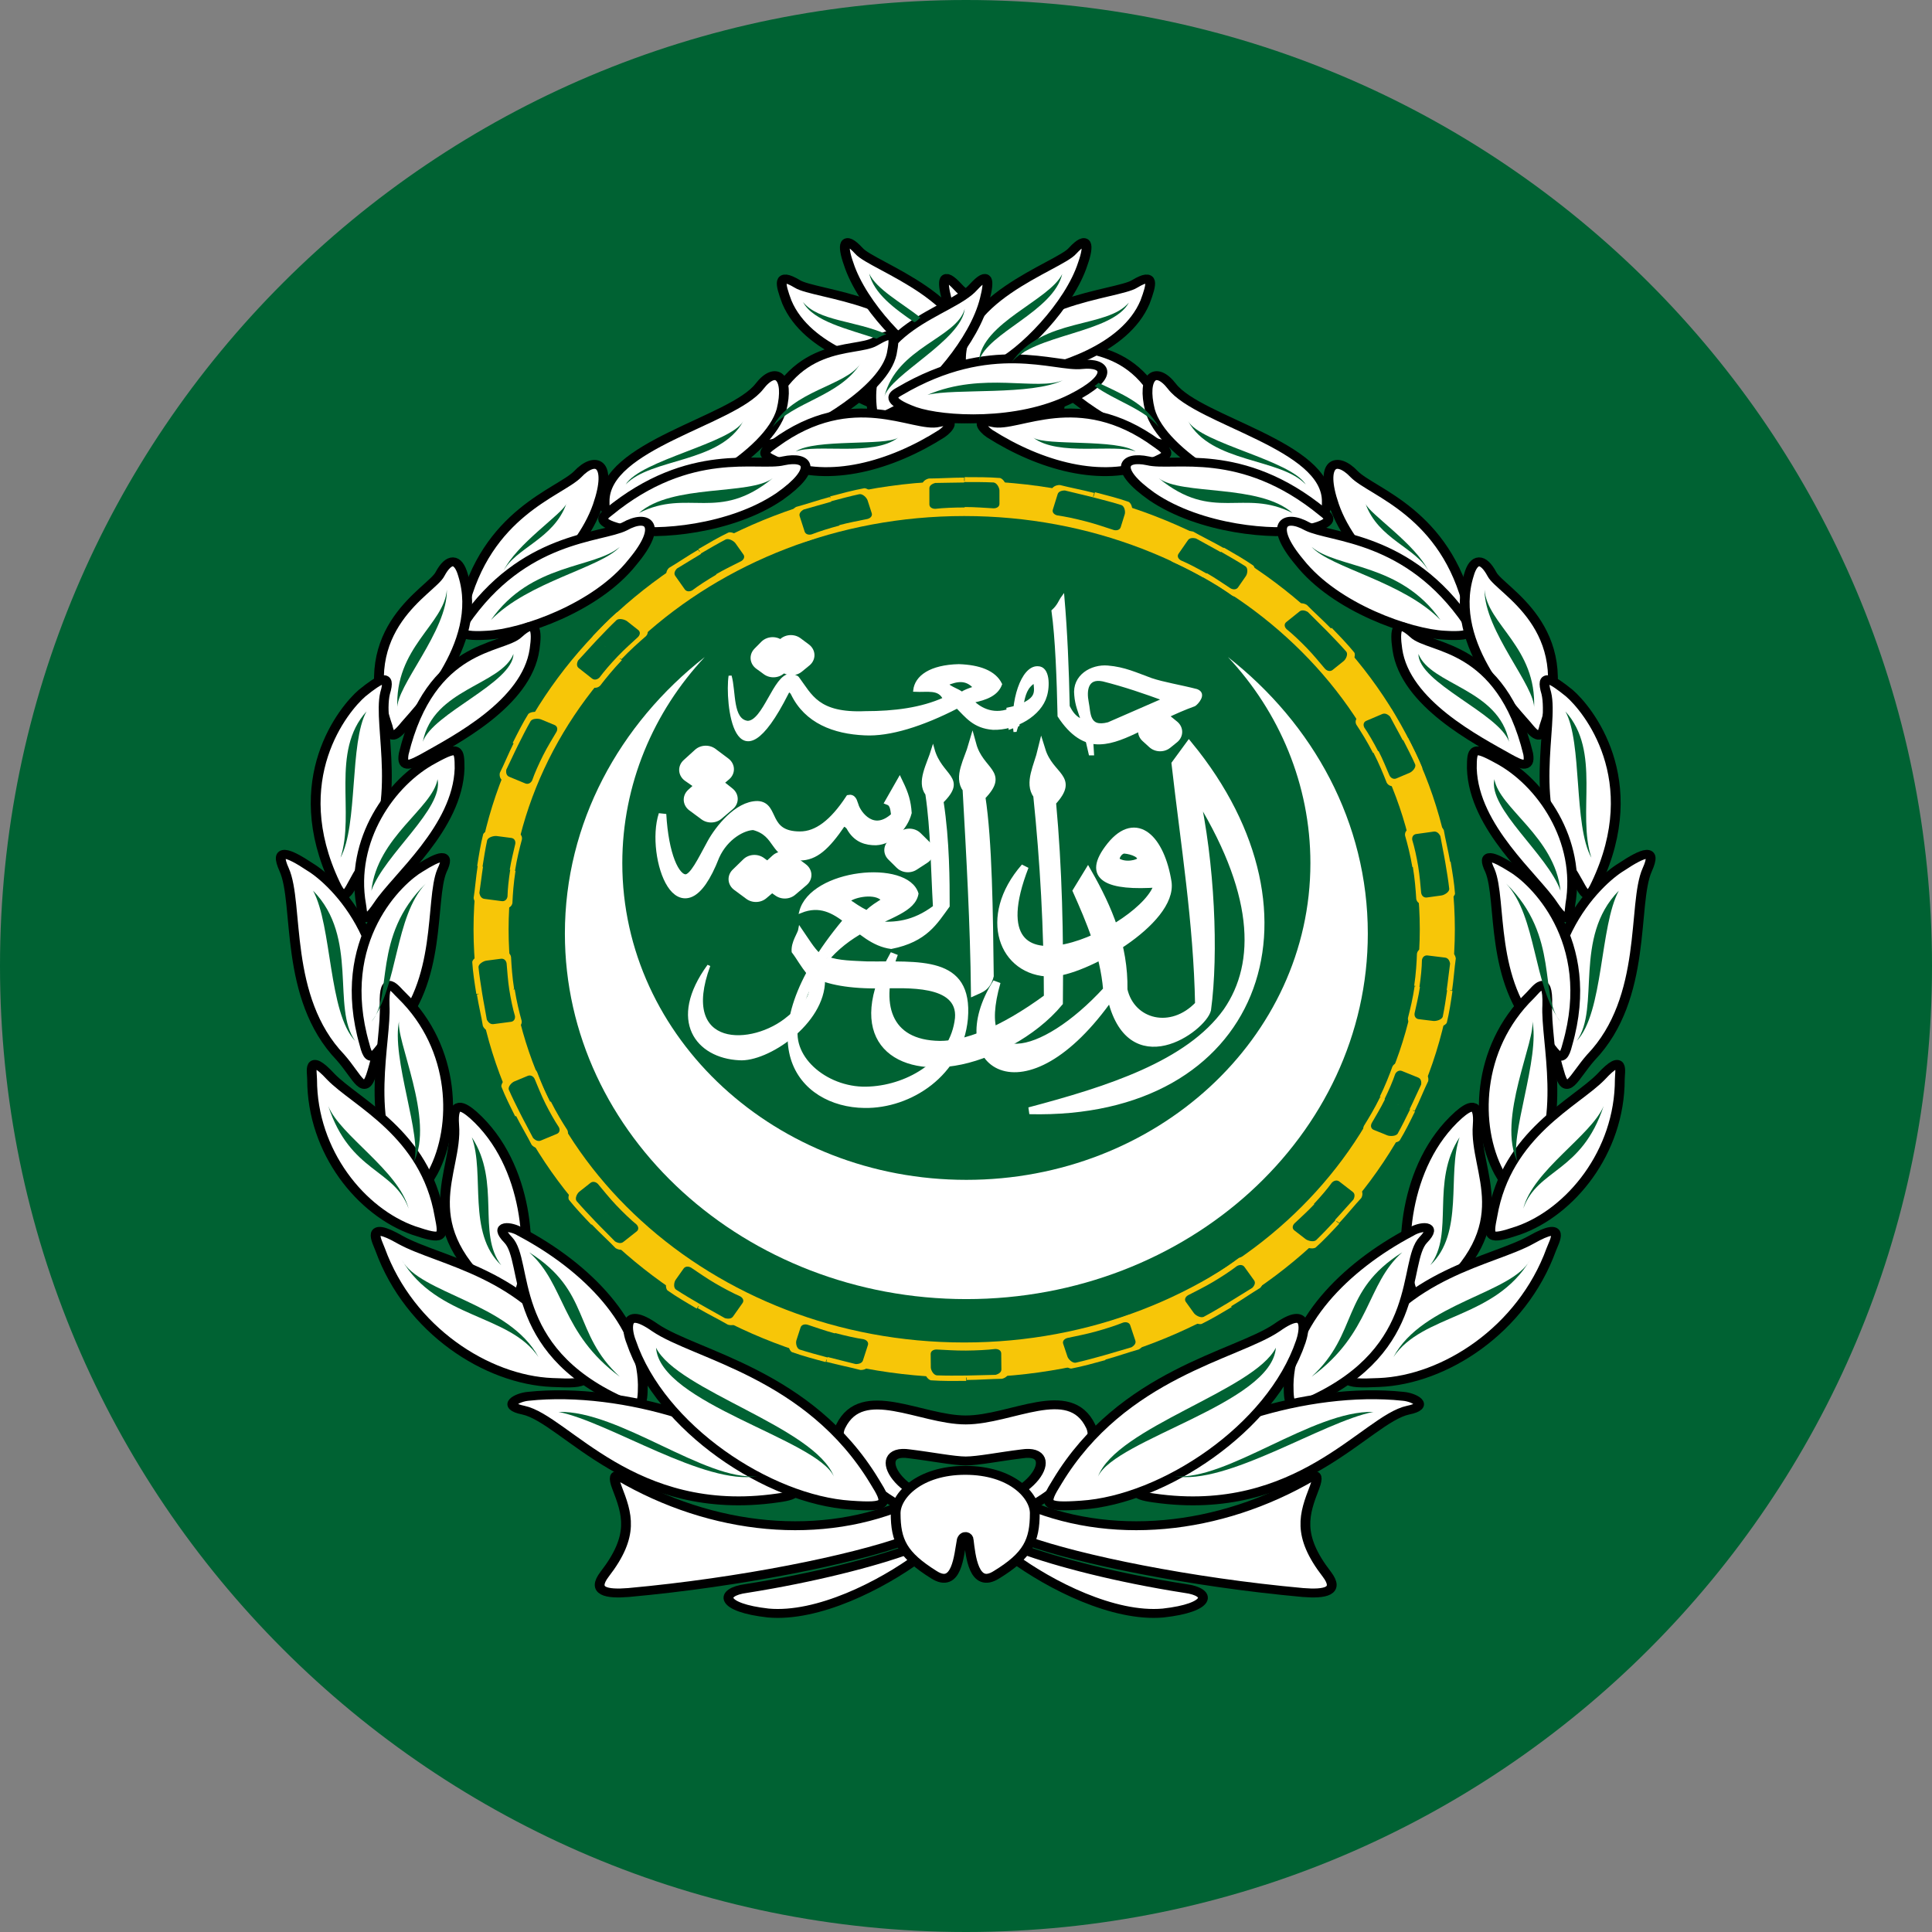
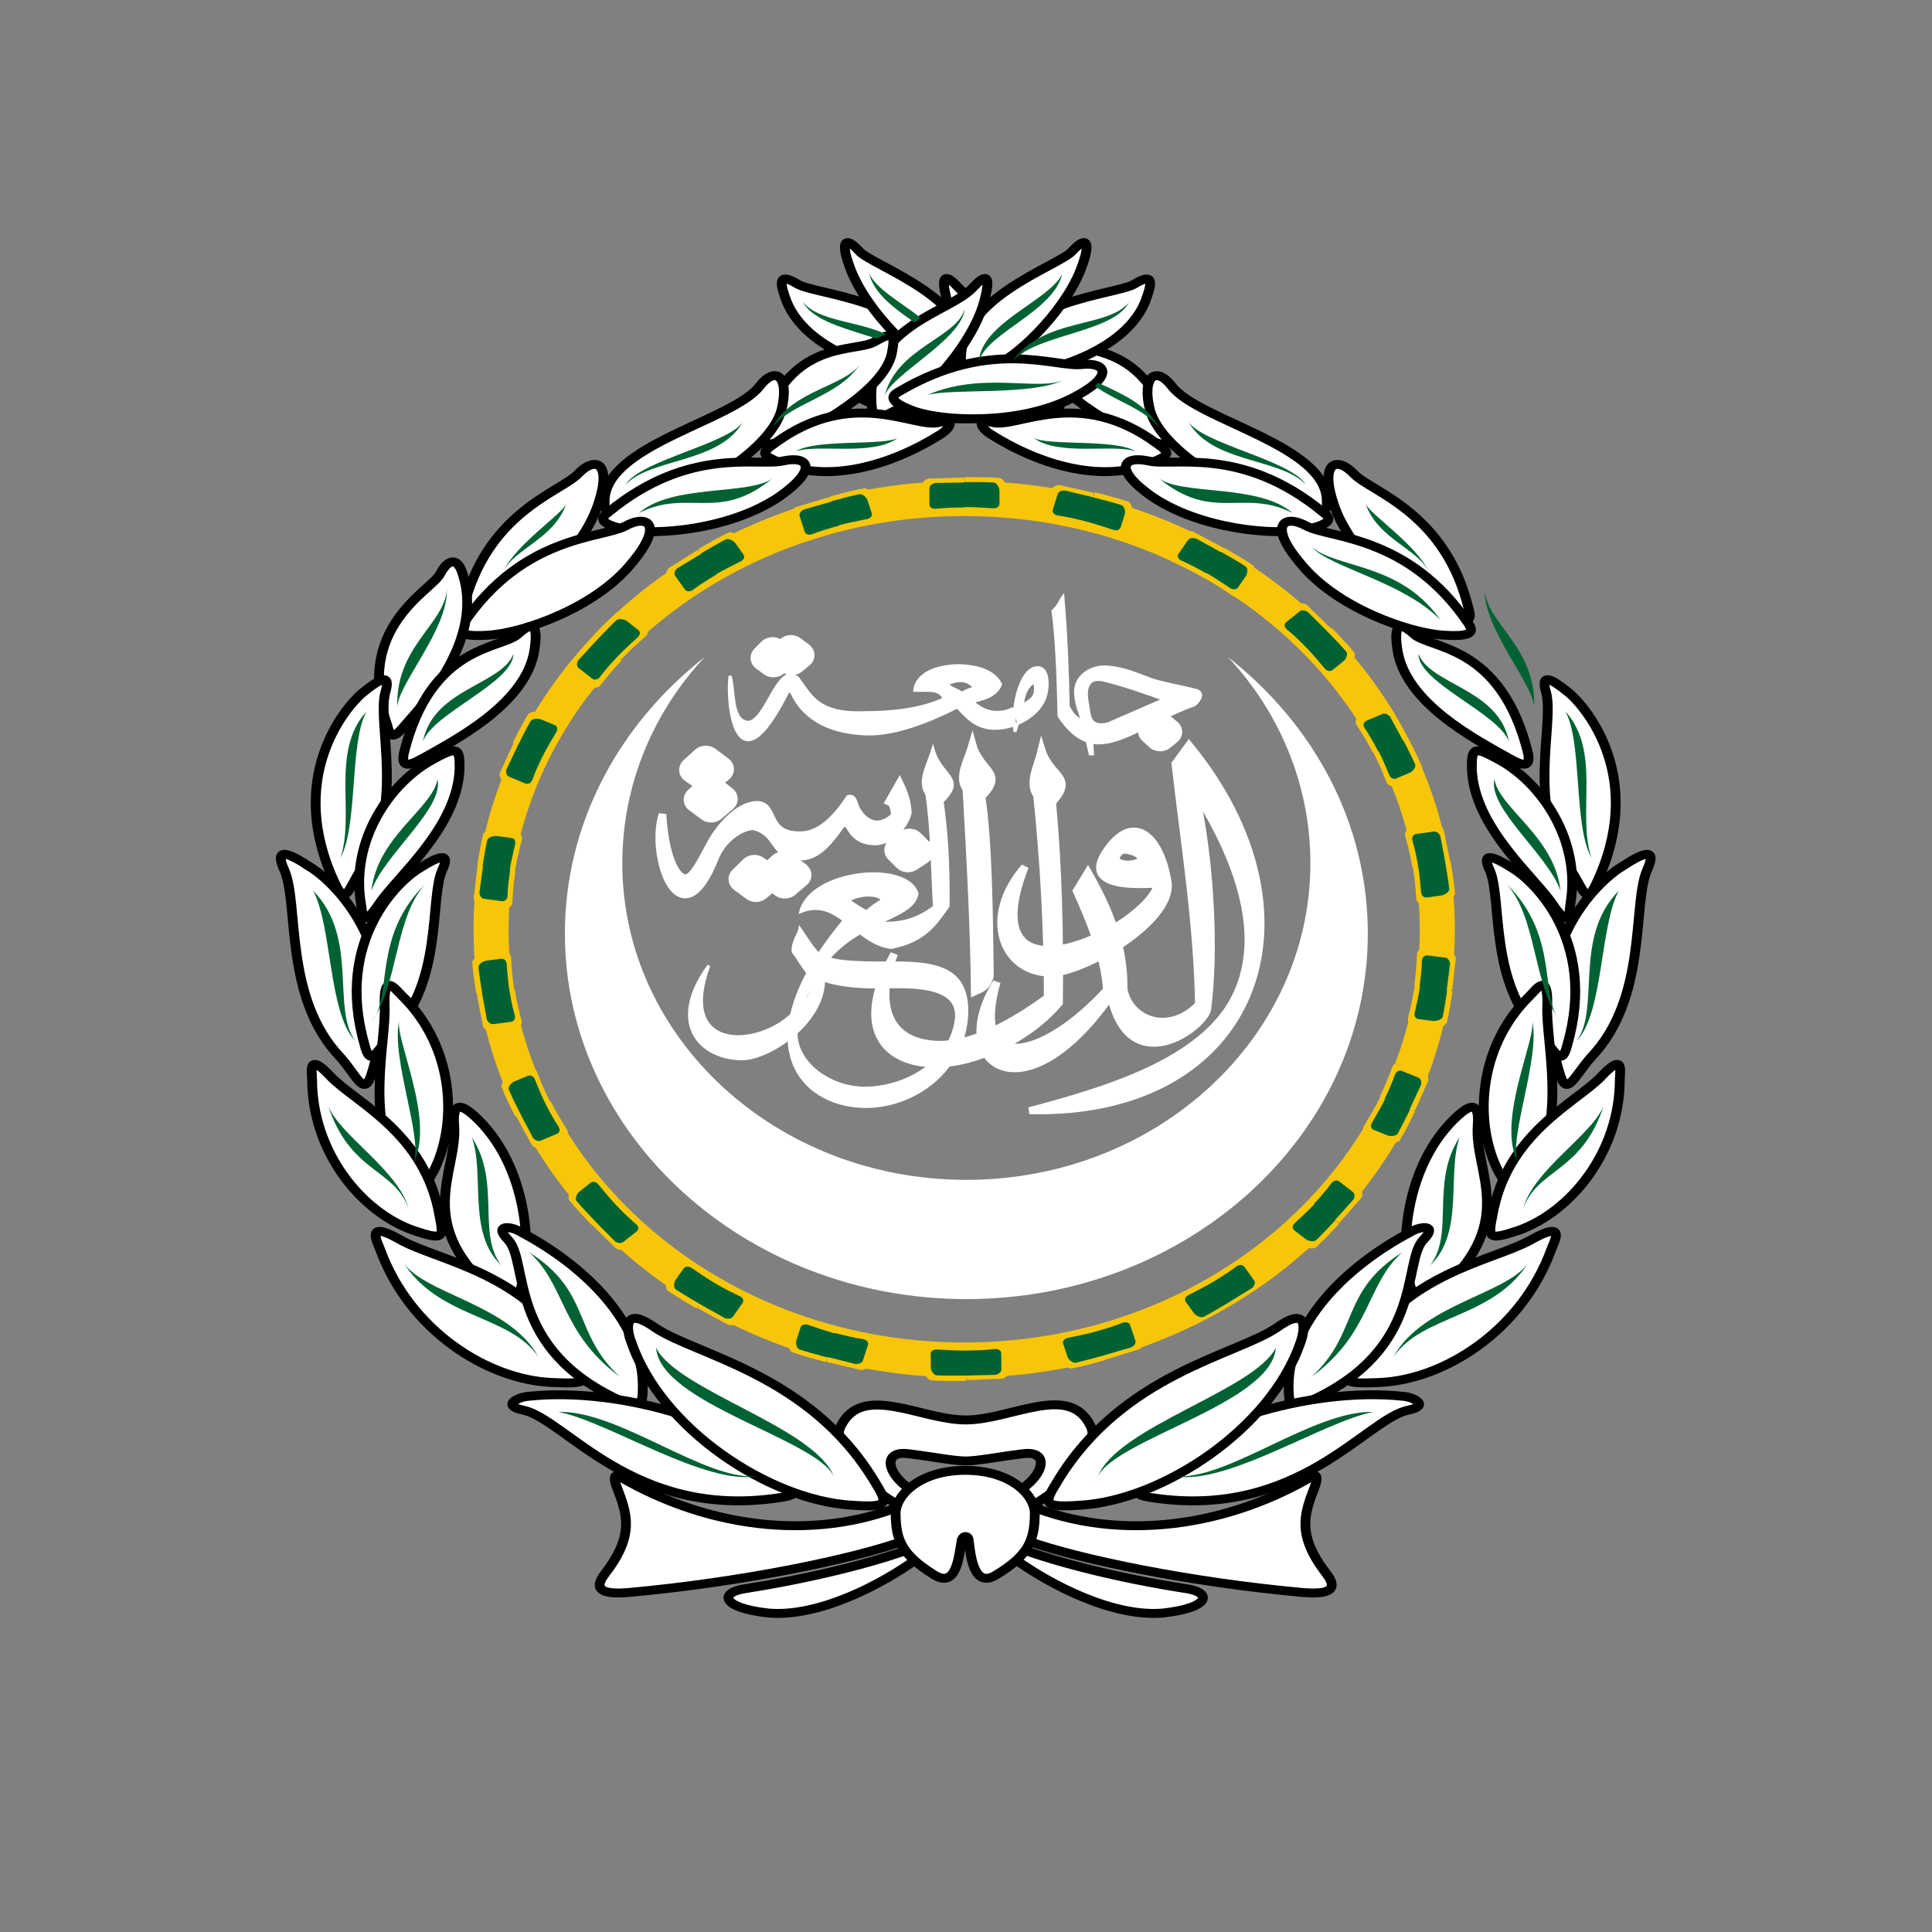
<svg xmlns="http://www.w3.org/2000/svg" version="1.1" x="0px" y="0px" viewBox="0 0 512 512" enable-background="new 0 0 512 512" xml:space="preserve">
  <rect x="0" y="0" width="512" height="512" fill="#808080" stroke="none" />
-   <path fill="#006233" d="M512,256c0,141.4-114.6,256-256,256S0,397.4,0,256S114.6,0,256,0S512,114.6,512,256z" />
  <g id="g13004" transform="matrix(1.144 0 0 1.145 -.392 -145.67)">
    <g id="g9244" transform="matrix(1.76 0 0 1.6 -2175.2 -3398.1)">
      <path id="path3159" fill-rule="evenodd" clip-rule="evenodd" fill="#FFFFFF" stroke="#FFFFFF" stroke-width="0.401" d="    M1329.4,2343c-5.3,8-1.5,13.2,4,13.5c3.6,0.3,11.1-5.1,11.1-11.4l-2.1-1.1c1.1,3.2,0,4.3-2.5,6.5    C1335.2,2354.9,1325.3,2355.2,1329.4,2343z" />
      <path id="path3115" fill-rule="evenodd" clip-rule="evenodd" fill="#FFFFFF" stroke="#FFFFFF" d="M1371.6,2364    c29.9,0.8,39.5-28.1,21-52.9l-1.8,2.7c1.2,11.6,2.9,23,3.1,34.8c-3.6,4.2-8.9,2.7-9.9-2.1c0.1-6.4-2-11.8-4.7-17l-1.5,2.7    c1.7,4.2,3.6,9,4,14.3c-8.5,10.2-18,12.3-14.5-1.1c-6.8,11.8,3.5,20.1,15,2c2.5,12.4,12.1,4.7,12.7,2c1-8.1,0.5-21.2-1.6-31.6    c8.3,14.4,8.6,24.8,4.2,31.8C1392.6,2357.3,1381.9,2361,1371.6,2364L1371.6,2364z" />
      <path id="path3117" fill-rule="evenodd" clip-rule="evenodd" fill="#FFFFFF" stroke="#FFFFFF" d="M1388.5,2331.2    c-6.4,0.5-9.7-0.8-6.2-5.6c3.4-4.6,6.6-0.9,7.5,5.3c0.8,5.8-11.2,13.2-15.4,13.2c-6.3,0-9.2-8.1-3.4-15.4    C1363.5,2350,1387.1,2337.7,1388.5,2331.2z M1384.1,2326.3c-0.8,0-1.4,1.3-1,1.6c1.1,0.8,2.9,0.3,3.1-0.1    C1386.6,2327,1385.2,2326.4,1384.1,2326.3L1384.1,2326.3z" />
      <path id="path3140" fill-rule="evenodd" clip-rule="evenodd" fill="#FFFFFF" stroke="#FFFFFF" d="M1353.8,2341.3    c-6.2,12.1,0,17.1,7.9,15.7c4.6-0.8,10.4-4.1,13.8-8.6c0.1-9.8-0.1-19.5-0.9-29c3.1-3.7-0.3-3.7-1.4-7.6c-0.5,2.3-1.8,4.8-0.6,6.6    c0.9,9.6,1.4,19.3,1.4,29.2c-6.2,5-10.9,6.8-14.2,6.8C1352.8,2354.3,1351.3,2348.5,1353.8,2341.3L1353.8,2341.3z" />
      <path id="path3150" fill-rule="evenodd" clip-rule="evenodd" fill="#FFFFFF" stroke="#FFFFFF" d="M1366.4,2344.5    c-0.1-9.1-0.2-19.5-1.1-25.9c3.2-3.6-0.2-3.6-1.2-7.6c-0.6,2.3-2,4.7-0.8,6.5c0.5,9.8,1,19.5,1.1,29.3    C1365.2,2346.4,1366,2346.2,1366.4,2344.5L1366.4,2344.5z" />
      <path id="path3152" fill-rule="evenodd" clip-rule="evenodd" fill="#FFFFFF" stroke="#FFFFFF" stroke-width="0.401" d="    M1342.5,2344.1c-0.8-1-1.3-2.1-2-3.1c-0.1-1.4,0.8-2.6,0.9-3.3c1,1.6,1.7,2.9,2.5,3.7 M1345,2341.9c1.5,0.6,3.4,0.6,5.2,0.7    c6.7,0.1,13.8-1,13.1,8.1c-0.7,8.1-7.4,12.8-13.4,12.7c-8.6-0.1-15.9-9.5-2.7-26.9c1.3-0.2,2.9,0.1,4.3,0.3c2.4,0.2,4.8,0,7.6-2.3    c-0.3-5.7-0.3-11.1-1-16.3c-1.2-1.8,0.2-4.3,0.8-6.5c1,4,4.4,4.1,1.2,7.6c0.8,5.7,0.8,11.6,0.8,15.1c-1.6,2.4-2.9,5-7.5,6    c-4.8-0.7-6.9-7.4-11.9-5.2c1.4-6,14-7.4,15.3-2.6c-0.8,5-12.7,3-15.8,19c-1,4.9,4.2,9.5,9.6,9.1c5.2-0.3,10.8-4,11.4-10.1    c0.4-5.1-6.8-4.5-9.8-4.5c-4.4,0.1-7.2-0.6-8.8-1.5 M1347.8,2333.6c0.8-0.7,3.5-1.3,4.5-0.1c-0.7,0.5-1.5,1-2.1,1.7    C1349.2,2334.7,1348.5,2334.1,1347.8,2333.6z" />
      <path id="path3161" fill-rule="evenodd" clip-rule="evenodd" fill="#FFFFFF" stroke="#FFFFFF" d="M1354.5,2316.6    c0.7,1.6,1,2.7,1.1,4.3c-0.5,2.1-2.3,4.1-4.2,4.2c-1.2,0-2.5-0.3-3.4-2.1c-0.1-0.2-0.6-0.8-1.1-0.5c-2.1,3.4-3.6,4.8-5.5,4.8    c-3.7-0.1-2.6-3.4-6.1-4.4c-1.4,0-3.8,1.4-5,4.3c-4.6,13-8.8,0-7-6.1c0.3,5.8,1.7,9.3,3.1,9.2c1-0.1,2-2.5,3.3-5.1    c1-2,3.5-5.5,6.1-5.5c2.4,0.1,0.9,4.4,5.6,4.4c2.3,0,4.4-1.8,6.5-5.3c0.5-0.1,0.6,0.8,0.7,1c0.3,1.2,2.4,4.5,5.3,1.5    c-0.1-0.7-0.1-1.7-0.8-2L1354.5,2316.6z" />
      <path id="path3163" fill-rule="evenodd" clip-rule="evenodd" fill="#FFFFFF" stroke="#FFFFFF" stroke-width="0.401" d="    M1369.5,2305.8c-2.5,1.3-4.4,0.1-5.4-1c1.8-0.4,3.2-1,3.7-2.5c-0.8-1.8-2.8-2.6-5.5-2.7c-3.7,0.1-5.6,1.6-5.8,3.6    c1.7,0.1,3.2-0.4,3.9,1.2c-3,1.5-6.6,2-10.4,2c-6.3,0.3-7.2-2.5-8.9-5c-0.1-0.2-0.7-0.4-1-0.4c-2,0-3.4,6.8-5.6,6.8    c-2.2-0.3-1.7-4.4-2.3-6.7c-0.5,3.7,0.7,17.3,7.5,2.5c0.2-0.5,0.5-0.3,0.7,0.1c1.8,4.1,5.5,5.6,9.5,5.8c3.3,0.2,7.6-1.3,12.2-3.9    c1.2,1.3,2.2,2.9,4.7,3.1c3,0.1,6.2-2,6.9-4.7c0.4-1.4,0.4-4.1-1-4.1c-2-0.1-3.5,4.9-3,9.3c0-0.1,0.3-1.1,0.3-1.1 M1360.7,2302.3    c1.3-0.6,2.6-0.9,3.7,0.5c-0.8,0.3-1.3,0.5-1.7,0.8C1362.1,2303.1,1361.3,2302.9,1360.7,2302.3z M1370.6,2305.3    c0.3-1.5,0.5-2.6,1.7-3.4C1372.5,2303.5,1372.6,2304.3,1370.6,2305.3z" />
      <path id="path3169" fill-rule="evenodd" clip-rule="evenodd" fill="#FFFFFF" stroke="#FFFFFF" stroke-width="0.401" d="    M1378.6,2307.6c-0.4-1.3-0.8-2.3-0.9-3.7c-0.3-2.8,2.1-4.3,4.2-4.1c2.2,0.2,3.7,1,5.7,1.8c1.6,0.6,3.9,1,6,1.6    c1.2,0.5,0,1.9-0.3,2.1c-5.3,2.1-9.1,5.4-12.4,5.5c-2,0.1-3.8-1.2-5.4-3.9c-0.1-5.2-0.3-11.3-0.8-15.2c0.8-0.8,0.9-1.4,1.3-2    c0.4,5.1,0.6,10.4,0.7,15.8C1377.1,2306.4,1377.6,2307.2,1378.6,2307.6L1378.6,2307.6z M1382,2308c-2.8,0.8-2.5-1.6-2.8-3.1    c-0.3-1.7-0.1-3.7,2.1-3.2c2.9,0.8,5.5,1.8,8,2.8L1382,2308z" />
      <path id="path3173" fill-rule="evenodd" clip-rule="evenodd" fill="#FFFFFF" stroke="#FFFFFF" stroke-width="0.401" d="    M1379.2,2310.5l0.4,1.9h0.3l-0.1-1.8" />
      <path id="path5196" fill-rule="evenodd" clip-rule="evenodd" fill="#FFFFFF" stroke="#FFFFFF" stroke-width="4.008" stroke-linecap="round" stroke-linejoin="round" d="    M1334,2330.5l1.4-1.5l1.7,1.4l-1.5,1.4L1334,2330.5z" />
      <path id="path6168" fill-rule="evenodd" clip-rule="evenodd" fill="#FFFFFF" stroke="#FFFFFF" stroke-width="4.008" stroke-linecap="round" stroke-linejoin="round" d="    M1337.7,2330l1.5-1.5l1.7,1.4l-1.5,1.4L1337.7,2330z" />
      <path id="path6170" fill-rule="evenodd" clip-rule="evenodd" fill="#FFFFFF" stroke="#FFFFFF" stroke-width="4.008" stroke-linecap="round" stroke-linejoin="round" d="    M1327.5,2314.7l1.5-1.5l1.7,1.4l-1.5,1.4L1327.5,2314.7z" />
      <path id="path6172" fill-rule="evenodd" clip-rule="evenodd" fill="#FFFFFF" stroke="#FFFFFF" stroke-width="4.008" stroke-linecap="round" stroke-linejoin="round" d="    M1328.1,2319l1.5-1.5l1.6,1.4l-1.5,1.4L1328.1,2319z" />
      <path id="path6174" fill-rule="evenodd" clip-rule="evenodd" fill="#FFFFFF" stroke="#FFFFFF" stroke-width="4.008" stroke-linecap="round" stroke-linejoin="round" d="    M1354.5,2326.3l1.3-1.1l1.2,1.3l-1.4,1L1354.5,2326.3z" />
      <path id="path6176" fill-rule="evenodd" clip-rule="evenodd" fill="#FFFFFF" stroke="#FFFFFF" stroke-width="4.008" stroke-linecap="round" stroke-linejoin="round" d="    M1336.9,2298.5l0.9-1l1.1,0.9l-1,0.9L1336.9,2298.5z" />
      <path id="path6178" fill-rule="evenodd" clip-rule="evenodd" fill="#FFFFFF" stroke="#FFFFFF" stroke-width="4.008" stroke-linecap="round" stroke-linejoin="round" d="    M1339.3,2298.2l0.9-1l1.1,0.9l-1,0.9L1339.3,2298.2z" />
      <path id="path6180" fill-rule="evenodd" clip-rule="evenodd" fill="#FFFFFF" stroke="#FFFFFF" stroke-width="4.008" stroke-linecap="round" stroke-linejoin="round" d="    M1389.7,2309.2l-0.9,0.8l-0.9-0.9l0.9-0.7L1389.7,2309.2z" />
      <path id="path9240" fill-rule="evenodd" clip-rule="evenodd" fill="#FFFFFF" stroke="#FFFFFF" stroke-width="0.401" d="    M1347.2,2336.4l-0.1,1.6l2.6,0.2l2.1-1.6L1347.2,2336.4L1347.2,2336.4z" />
-       <path id="path9242" fill-rule="evenodd" clip-rule="evenodd" fill="#FFFFFF" stroke="#FFFFFF" d="M1369.1,2306.1l0.8-0.2l-0.1,2.1    l-0.5,0.2L1369.1,2306.1L1369.1,2306.1z" />
    </g>
    <path id="path2722" fill="#FFFFFF" d="M224.2,427.9c51.3,0,93-37.9,93-84.6c0-25.7-12.6-48.5-32.4-64   c11.9,12.7,19.1,29.5,19.1,47.7c0,40.5-35.7,73.3-79.7,73.3c-44.1,0-79.7-32.8-79.7-73.3c0-18.2,7.2-35,19.1-47.7   c-19.8,15.5-32.4,38.4-32.4,64C131.2,389.9,172.9,427.9,224.2,427.9L224.2,427.9z" />
    <g id="g2908" transform="matrix(1.135 0 0 1.032 2.726 -21.429)">
      <path id="path2910" fill="#FFFFFF" stroke="#000000" stroke-width="2" d="M183.9,480.8c-18.1,9-40.6,6.6-59.7-5.7    c-0.8-0.4-1.2,0.2-0.4,2.5c2.1,6,3.7,10.7-2.5,19.5c-2.7,3.9,0.4,4.5,4.9,4.1c23-2.3,45.6-7.4,56.5-11.7L183.9,480.8z" />
      <path id="path2912" fill="#FFFFFF" stroke="#000000" stroke-width="2" d="M183.5,491.5c-7.2,2.9-19.5,6.4-33.3,8.8    c-5.5,0.8-5.3,4.3,4.5,5.5c10.1,1,23-6.2,30.8-12.5L183.5,491.5z" />
      <path id="path2914" fill="#FFFFFF" stroke="#000000" stroke-width="2" d="M195,471.7c2.5,0,7-1,11.5-1.6    c8.4-1.4,2.3,11.5-11.5,11.5v4.3c14,0,28.5-15.2,25.5-22c-4.3-9.9-16.2-1.4-25.5-1.4c-9.2,0-21.1-8.4-25.5,1.4    c-3.1,6.8,11.5,22,25.5,22v-4.3c-13.8,0-19.9-12.9-11.5-11.5C188,470.7,192.6,471.7,195,471.7z" />
      <path id="path2916" fill="#FFFFFF" stroke="#000000" stroke-width="2" d="M206.1,480.8c18.1,9,40.6,6.6,59.7-5.7    c0.8-0.4,1.2,0.2,0.4,2.5c-2.1,6-3.7,10.7,2.5,19.5c2.7,3.9-0.4,4.5-4.9,4.1c-23-2.3-45.6-7.4-56.5-11.7L206.1,480.8z" />
      <path id="path2918" fill="#FFFFFF" stroke="#000000" stroke-width="2" d="M206.5,491.5c7.2,2.9,19.3,6.4,33.3,8.8    c5.5,0.8,5.3,4.3-4.5,5.5c-10.1,1-23-6.2-30.8-12.5L206.5,491.5z" />
      <path id="path2920" fill="#FFFFFF" stroke="#000000" stroke-width="2" d="M195.6,489.4c0.4,3.5,1,11.1,5.7,7.8    c6.4-4.3,7.8-7.6,7.8-13.8c0-3.9-4.7-9.6-14.2-9.6c-9.4,0-14.2,5.7-14.2,9.6c0,6.2,1.4,9.4,7.8,13.8c4.7,3.3,5.1-4.3,5.7-7.8    C194.6,488.2,195.6,488.6,195.6,489.4z" />
    </g>
    <g id="g2724" transform="matrix(1.135 0 0 1.032 2.726 -21.429)">
      <path id="path2726" fill="#FFFFFF" stroke="#000000" stroke-width="2" d="M189.1,226.4c-2.7-15.2-25-16.2-28.5-18.7    c-4.1-2.7-3.5,0-2.1,4.1c4.1,10.7,18.1,15,24.4,16.2C188,228.9,189.7,229.3,189.1,226.4z" />
      <path id="path2728" fill="#FFFFFF" stroke="#000000" stroke-width="2" d="M195.8,226.8c2.3-15.6-19.9-23-22.6-26.5    c-3.1-3.7-3.5-1.4-2.1,2.9c2.7,9.2,12.3,20.1,18.1,23C194,228.7,195.4,229.7,195.8,226.8z" />
      <path id="path2730" fill="#FFFFFF" stroke="#000000" stroke-width="2" d="M214.1,235.9c2.1-18.7-16-21.6-20.7-27.5    c-3.1-3.7-3.3-1.6-2.3,2.7c2.1,9.4,11.1,20.5,16.6,24C212.1,237.7,213.9,238.7,214.1,235.9z" />
      <path id="path2732" fill="#FFFFFF" stroke="#000000" stroke-width="2" d="M208.6,231.8c-18.7-12.1-31.8-5.3-37.2-6    c-5.1-0.6-6.8,2.7,2.1,7.6c10.9,6,26.1,5.1,32,2.9C211.7,233.8,209.8,232.6,208.6,231.8z" />
      <path id="path2734" fill="#FFFFFF" stroke="#000000" stroke-width="2" d="M236.7,240c-5.7-20.1-19.1-16.8-23-19.3    s-4.3-1.8-3.5,2.7c1.6,8,15.4,16.8,22.2,19.5C234.9,243.7,237.9,244.9,236.7,240z" />
      <path id="path2736" fill="#FFFFFF" stroke="#000000" stroke-width="2" d="M234,243.5c-16-12.9-28.5-3.3-33.5-4.7    c-3.7-1-2.1,1.4-0.6,2.5c10.3,7.2,23,11.1,32.8,6.6C236.7,246.1,236.9,245.7,234,243.5z" />
      <path id="path2738" fill="#FFFFFF" stroke="#000000" stroke-width="2" d="M268.7,256.6c0.2-12.7-26.1-18.1-31.6-25.9    c-3.3-4.7-6.2-2.3-4.5,5.3c2.5,9.9,20.5,20.7,30.4,22.8C268.9,260.1,268.7,258,268.7,256.6z" />
      <path id="path2740" fill="#FFFFFF" stroke="#000000" stroke-width="2" d="M267.9,258.9c-16.6-15-30.6-10.1-35.7-11.5    c-5.1-1.2-7.2,1.8,0.8,8c9.9,7.4,25,8.8,31.4,7.4C270.8,261.3,269.1,259.9,267.9,258.9z" />
      <path id="path2742" fill="#FFFFFF" stroke="#000000" stroke-width="2" d="M297.7,280.8c-4.7-21.8-19.7-26.3-23.4-30.4    c-3.5-4.1-7.2-2.9-4.1,7c3.7,11.7,15.8,22,22.2,24.4C298.5,284.5,298.1,282.5,297.7,280.8z" />
      <path id="path2744" fill="#FFFFFF" stroke="#000000" stroke-width="2" d="M297.5,283.7c-12.1-19.5-27.9-18.9-32.8-21.6    c-4.7-2.9-8-0.4-1.6,8c7.4,10.3,22.6,16,29.6,16.4C299.5,287,298.3,285.1,297.5,283.7z" />
-       <path id="path2746" fill="#FFFFFF" stroke="#000000" stroke-width="2" d="M313.1,306.9c7-22.2-9-30.4-10.7-34.1    c-1.8-3.7-3.7-3.7-4.7,0.2c-4.5,15.8,10.1,31.2,12.3,34.3C312.2,310.2,312.7,308.7,313.1,306.9z" />
      <path id="path2748" fill="#FFFFFF" stroke="#000000" stroke-width="2" d="M309.8,313.1c-5.5-24.8-20.1-23.4-23.4-26.9    c-3.5-3.5-3.9-1-3.3,3.5c1.6,12.1,16.2,20.3,22.8,24.4C307.9,315.3,310.4,316.8,309.8,313.1z" />
      <path id="path2750" fill="#FFFFFF" stroke="#000000" stroke-width="2" d="M323.7,342.2c10.1-23.4-1.8-39.2-5.5-42.7    c-3.7-3.3-6-4.7-4.7,0c1.6,7.2-4.1,25.7,4.7,39.2C321.1,343.2,321.5,347.5,323.7,342.2z" />
      <path id="path2752" fill="#FFFFFF" stroke="#000000" stroke-width="2" d="M318.4,346.9c2.3-14.4-6-27.5-14.8-32.6    c-5.1-3.1-5.3-2.3-5.3,2.1c0.4,13.3,12.9,24.4,16.6,30.6C318.4,352.7,318.2,348.4,318.4,346.9z" />
      <path id="path2754" fill="#FFFFFF" stroke="#000000" stroke-width="2" d="M316.1,384.3c-7.4-27.1,8-42.7,12.7-45.8    c4.5-3.3,7.4-4.5,5.3,0.6c-3.1,7.6,0.2,28.7-11.5,42.1C319,385.7,317.6,390.5,316.1,384.3z" />
      <path id="path2756" fill="#FFFFFF" stroke="#000000" stroke-width="2" d="M317.8,378.3c6.2-23.6-7.2-37-11.3-39.6    c-3.9-2.7-6.4-3.7-4.5,0.6c2.5,6.6-0.2,25,10.1,36.5C315.3,379.8,316.6,383.7,317.8,378.3z" />
      <path id="path2758" fill="#FFFFFF" stroke="#000000" stroke-width="2" d="M310.2,367.3c-11.1,11.9-11.3,29.4-6.4,39.6    c3.1,6,3.5,5.5,6.4,1.2c7.8-12.5,3.1-30.6,3.5-38.6C313.9,361.9,311.4,366,310.2,367.3z" />
      <path id="path2760" fill="#FFFFFF" stroke="#000000" stroke-width="2" d="M328.5,386.1c0,16.4-10.1,29.8-20.7,33.9    c-6.2,2.3-6.2,1.6-5.3-3.3c2.9-18.5,17-25.3,22.2-31.2C329.5,379.8,328.5,384.5,328.5,386.1z" />
      <path id="path2762" fill="#FFFFFF" stroke="#000000" stroke-width="2" d="M290.3,435c18.1-16.4,8.4-27.9,9.2-38.6    c0.4-5.7-1.8-4.3-3.9-2.3c-11.5,11.3-12.1,31.4-9.6,39.2C287,436.8,288.6,436.4,290.3,435z" />
      <path id="path2764" fill="#FFFFFF" stroke="#000000" stroke-width="2" d="M314.5,424.3c-6,18.1-21.8,29.2-35.1,29.8    c-7.8,0.4-7.6-0.2-4.9-5.5c10.1-19.3,27.9-21.6,35.9-26.5C317.8,417.5,315.1,422.5,314.5,424.3z" />
      <path id="path2766" fill="#FFFFFF" stroke="#000000" stroke-width="2" d="M265.4,458.2c23.4-11.7,18.7-31.2,23-36.1    c3.1-3.5-0.6-3.1-2.5-1.8c-13.8,8-24.8,20.7-25,34.3C260.9,459.6,261.3,460.2,265.4,458.2z" />
      <path id="path2768" fill="#FFFFFF" stroke="#000000" stroke-width="2" d="M233.4,480c29.6,4.7,43.3-17.7,51.9-19.7    c4.5-1,1.2-2.9-1-3.1c-19.7-2.3-44.8,7-52.3,17.2C228.9,478.5,228.9,479.3,233.4,480z" />
      <path id="path2770" fill="#FFFFFF" stroke="#000000" stroke-width="2" d="M263.4,444.9c-6,19.5-28.1,35.5-44.8,36.7    c-7.8,0.6-7.8-0.2-4.9-5.3c13.3-24.2,36.5-28.3,44.8-34.5C265.4,436.4,264,443,263.4,444.9z" />
      <path id="path2772" fill="#FFFFFF" stroke="#000000" stroke-width="2" d="M201,226.4c2.7-15.2,25-16.2,28.5-18.7    c4.1-2.7,3.5,0,2.1,4.1c-4.1,10.7-18.1,15-24.4,16.2C202,228.9,200.4,229.3,201,226.4z" />
      <path id="path2774" fill="#FFFFFF" stroke="#000000" stroke-width="2" d="M194.2,226.8c-2.3-15.6,19.9-23,22.6-26.5    c3.1-3.7,3.5-1.4,2.1,2.9c-2.7,9.2-12.3,20.1-18.1,23C196.1,228.7,194.6,229.7,194.2,226.8z" />
      <path id="path2776" fill="#FFFFFF" stroke="#000000" stroke-width="2" d="M175.9,235.9c-2.1-18.7,16-21.6,20.7-27.5    c3.1-3.7,3.3-1.6,2.3,2.7c-2.1,9.4-11.1,20.5-16.6,24C178,237.7,176.1,238.7,175.9,235.9z" />
      <path id="path2778" fill="#FFFFFF" stroke="#000000" stroke-width="2" d="M181.5,231.8c18.7-12.1,31.8-5.3,37.2-6    c5.1-0.6,6.8,2.7-2.1,7.6c-10.9,6-26.1,5.1-32,2.9C178.4,233.8,180.2,232.6,181.5,231.8z" />
      <path id="path2780" fill="#FFFFFF" stroke="#000000" stroke-width="2" d="M153.4,240c5.7-20.1,19.1-16.8,23-19.3    c3.9-2.5,4.3-1.8,3.5,2.7c-1.6,8-15.4,16.8-22.2,19.5C155.2,243.7,152.1,244.9,153.4,240z" />
      <path id="path2782" fill="#FFFFFF" stroke="#000000" stroke-width="2" d="M156,243.5c16-12.9,28.5-3.3,33.5-4.7    c3.7-1,2.1,1.4,0.6,2.5c-10.3,7.2-23,11.1-32.8,6.6C153.4,246.1,153.1,245.7,156,243.5z" />
      <path id="path2784" fill="#FFFFFF" stroke="#000000" stroke-width="2" d="M121.3,256.6c-0.2-12.7,26.1-18.1,31.6-25.9    c3.3-4.7,6.2-2.3,4.5,5.3c-2.5,9.9-20.5,20.7-30.4,22.8C121.1,260.1,121.3,258,121.3,256.6z" />
      <path id="path2786" fill="#FFFFFF" stroke="#000000" stroke-width="2" d="M122.1,258.9c16.6-15,30.6-10.1,35.7-11.5    c5.1-1.2,7.2,1.8-0.8,8c-9.9,7.4-25,8.8-31.4,7.4C119.3,261.3,120.9,259.9,122.1,258.9z" />
      <path id="path2788" fill="#FFFFFF" stroke="#000000" stroke-width="2" d="M92.4,280.8c4.7-21.8,19.7-26.3,23.4-30.4    c3.5-4.1,7.2-2.9,4.1,7c-3.7,11.7-15.8,22-22.2,24.4C91.6,284.5,92,282.5,92.4,280.8z" />
      <path id="path2790" fill="#FFFFFF" stroke="#000000" stroke-width="2" d="M92.6,283.7c12.1-19.5,27.9-18.9,32.8-21.6    c4.7-2.9,8-0.4,1.6,8c-7.4,10.3-22.6,16-29.6,16.4C90.5,287,91.8,285.1,92.6,283.7z" />
      <path id="path2792" fill="#FFFFFF" stroke="#000000" stroke-width="2" d="M77,306.9c-7-22.2,9-30.4,10.7-34.1    c1.8-3.7,3.7-3.7,4.7,0.2c4.5,15.8-10.1,31.2-12.3,34.3C77.8,310.2,77.4,308.7,77,306.9z" />
      <path id="path2794" fill="#FFFFFF" stroke="#000000" stroke-width="2" d="M80.3,313.1c5.5-24.8,20.1-23.4,23.4-26.9    c3.5-3.5,3.9-1,3.3,3.5c-1.6,12.1-16.2,20.3-22.8,24.4C82.1,315.3,79.7,316.8,80.3,313.1z" />
      <path id="path2796" fill="#FFFFFF" stroke="#000000" stroke-width="2" d="M66.3,342.2c-10.1-23.4,1.8-39.2,5.5-42.7    c3.7-3.3,6-4.7,4.7,0c-1.6,7.2,4.1,25.7-4.7,39.2C69,343.2,68.6,347.5,66.3,342.2z" />
      <path id="path2798" fill="#FFFFFF" stroke="#000000" stroke-width="2" d="M71.6,346.9c-2.3-14.4,6-27.5,14.8-32.6    c5.1-3.1,5.3-2.3,5.3,2.1c-0.4,13.3-12.9,24.4-16.6,30.6C71.6,352.7,71.9,348.4,71.6,346.9z" />
      <path id="path2800" fill="#FFFFFF" stroke="#000000" stroke-width="2" d="M73.9,384.3c7.4-27.1-8-42.7-12.7-45.8    c-4.5-3.3-7.4-4.5-5.3,0.6c3.1,7.6-0.2,28.7,11.5,42.1C71,385.7,72.3,390.5,73.9,384.3z" />
      <path id="path2802" fill="#FFFFFF" stroke="#000000" stroke-width="2" d="M72.3,378.3c-6.2-23.6,7.2-37,11.3-39.6    c3.9-2.7,6.4-3.7,4.5,0.6c-2.5,6.6,0.2,25-10.1,36.5C74.7,379.8,73.5,383.7,72.3,378.3z" />
      <path id="path2804" fill="#FFFFFF" stroke="#000000" stroke-width="2" d="M79.9,367.3c11.1,11.9,11.3,29.4,6.4,39.6    c-3.1,6-3.5,5.5-6.4,1.2c-7.8-12.5-3.1-30.6-3.5-38.6C76.2,361.9,78.6,366,79.9,367.3z" />
      <path id="path2806" fill="#FFFFFF" stroke="#000000" stroke-width="2" d="M61.6,386.1c0,16.4,10.1,29.8,20.7,33.9    c6.2,2.3,6.2,1.6,5.3-3.3c-2.9-18.5-17-25.3-22.2-31.2C60.6,379.8,61.6,384.5,61.6,386.1z" />
      <path id="path2808" fill="#FFFFFF" stroke="#000000" stroke-width="2" d="M99.8,435c-18.1-16.4-8.4-27.9-9.2-38.6    c-0.4-5.7,1.8-4.3,3.9-2.3c11.5,11.3,12.1,31.4,9.6,39.2C103.1,436.8,101.4,436.4,99.8,435z" />
      <path id="path2810" fill="#FFFFFF" stroke="#000000" stroke-width="2" d="M75.5,424.3c6,18.1,21.8,29.2,35.1,29.8    c7.8,0.4,7.6-0.2,4.9-5.5c-10.1-19.3-27.9-21.6-35.9-26.5C72.3,417.5,74.9,422.5,75.5,424.3z" />
      <path id="path2812" fill="#FFFFFF" stroke="#000000" stroke-width="2" d="M124.6,458.2c-23.4-11.7-18.7-31.2-23-36.1    c-3.1-3.5,0.6-3.1,2.5-1.8c13.8,8,24.8,20.7,25,34.3C129.1,459.6,128.7,460.2,124.6,458.2z" />
      <path id="path2814" fill="#FFFFFF" stroke="#000000" stroke-width="2" d="M156.6,480c-29.6,4.7-43.3-17.7-51.9-19.7    c-4.5-1-1.2-2.9,1-3.1c19.7-2.3,44.8,7,52.3,17.2C161.2,478.5,161.2,479.3,156.6,480z" />
      <path id="path2816" fill="#FFFFFF" stroke="#000000" stroke-width="2" d="M126.7,444.9c6,19.5,28.1,35.5,44.8,36.7    c7.8,0.6,7.8-0.2,4.9-5.3c-13.3-24.2-36.5-28.3-44.8-34.5C124.6,436.4,126,443,126.7,444.9z" />
    </g>
    <g id="g2818" transform="matrix(1.135 0 0 1.032 2.726 -21.429)">
      <path id="path2820" fill="#006233" d="M229.7,245.3c-3.9-2.9-18.3-1.2-20.9-3.1C213.9,246.5,225.4,243.5,229.7,245.3z" />
      <path id="path2822" fill="#006233" d="M264.4,252.7c-3.1-5.5-21.4-9.2-24-14.2C245.1,248,259.3,246.7,264.4,252.7z" />
      <path id="path2824" fill="#006233" d="M261.7,259.1c-6.8-6.6-22.6-3.9-27.3-7.8C245.5,261.3,251.7,253.5,261.7,259.1z" />
      <path id="path2826" fill="#006233" d="M222.1,229.9c4.3,2.3,9.6,4.5,12.3,9.9c-3.1-4.1-8.6-5.7-13.1-9.2    C221.5,230.5,221.9,230.1,222.1,229.9z" />
      <path id="path2828" fill="#006233" d="M289.5,272.2c-2.7-6.2-12.1-12.9-12.9-15.2C279.2,265,287,266.9,289.5,272.2z" />
      <path id="path2830" fill="#006233" d="M291.9,283.1c-8.2-12.9-21.1-11.5-26.3-16.4C269.5,271.4,284.3,274.5,291.9,283.1z" />
      <path id="path2832" fill="#006233" d="M311,303c0.6-13.8-9.6-18.9-10.1-26.7C300.8,285.5,311.4,298.1,311,303z" />
      <path id="path2834" fill="#006233" d="M305.9,310.4c-2.1-11.9-16-12.7-18.5-19.7C287.4,297.2,303.8,304,305.9,310.4z" />
      <path id="path2836" fill="#006233" d="M317.4,303.6c7.4,9,2.3,22.8,5.3,32.8C319,329.1,320.9,310.6,317.4,303.6z" />
      <path id="path2838" fill="#006233" d="M305.3,342.2c11.1,11.9,6.6,25.3,11.1,31C310.8,365.2,311.6,349.6,305.3,342.2z" />
      <path id="path2840" fill="#006233" d="M328.3,343.8c-9.4,10.5-3.7,26.3-8.6,33.7C325.2,371.2,324.4,351.7,328.3,343.8z" />
      <path id="path2842" fill="#006233" d="M316.4,343.8c-1.2-12.1-12.5-18.5-13.5-25C301.6,325.4,313.7,335.6,316.4,343.8z" />
      <path id="path2844" fill="#006233" d="M310.6,372.8c1.8,8.4-4.9,26.5-2.9,32C303.2,395.2,311.6,376.9,310.6,372.8z" />
      <path id="path2846" fill="#006233" d="M325.2,392.1c-4.5,15-13.5,14-16.4,23C310.8,406.5,322.7,398.7,325.2,392.1z" />
      <path id="path2848" fill="#006233" d="M295.8,399.1c-6,10.1-1,21.6-6,28.7C296.8,420.6,293.2,407.3,295.8,399.1z" />
      <path id="path2850" fill="#006233" d="M310.2,426.6c-7.2,13.3-22,12.1-27.9,21.8C288.2,436.2,306.5,434.2,310.2,426.6z" />
      <path id="path2852" fill="#006233" d="M284.1,424.9c-12.7,8.8-8.8,18.1-18.5,27.9C277.8,443,276.7,432.1,284.1,424.9z" />
      <path id="path2854" fill="#006233" d="M278.2,460.7c-12.3-0.4-30,15.6-40.6,14.4C248.2,477.3,267.9,462.9,278.2,460.7z" />
      <path id="path2856" fill="#006233" d="M258.3,446.3c-0.8,12.5-32.8,20.5-36.3,28.9C225.8,464.1,253.9,455.9,258.3,446.3z" />
      <path id="path2858" fill="#006233" d="M185.8,215.3c-4.1-3.5-9-6.4-10.5-9.9c1,4.5,5.1,7.8,9.2,10.9    C185,216.2,185.4,215.5,185.8,215.3z" />
      <path id="path2860" fill="#006233" d="M178.8,219c-6.4-3.1-13.8-2.9-17-7.2c2.1,4.3,9,6,15,8.2C177.4,219.6,178.2,219.2,178.8,219    z" />
      <path id="path2862" fill="#006233" d="M160.3,245.3c3.9-2.9,18.3-1.2,20.9-3.1C176.1,246.5,164.6,243.5,160.3,245.3z" />
      <path id="path2864" fill="#006233" d="M125.6,252.7c3.1-5.5,21.4-9.2,24-14.2C144.9,248,130.8,246.7,125.6,252.7z" />
      <path id="path2866" fill="#006233" d="M128.3,259.1c6.8-6.6,22.6-3.9,27.3-7.8C144.5,261.3,138.4,253.5,128.3,259.1z" />
      <path id="path2868" fill="#006233" d="M155.6,239.8c3.9-8.2,15-9.2,17.9-14.2C169.2,233,159.7,234.2,155.6,239.8z" />
      <path id="path2870" fill="#006233" d="M187.2,232.6c11.3-5.3,22.4-0.8,27.7-3.3C208.4,232.8,192.8,231.1,187.2,232.6z" />
      <path id="path2872" fill="#006233" d="M100.6,272.2c2.7-6.2,12.1-12.9,12.9-15.2C110.9,265,103.1,266.9,100.6,272.2z" />
-       <path id="path2874" fill="#006233" d="M98.1,283.1c8.2-12.9,21.1-11.5,26.3-16.4C120.5,271.4,105.7,274.5,98.1,283.1z" />
      <path id="path2876" fill="#006233" d="M79,303c-0.6-13.8,9.6-18.9,10.1-26.7C89.3,285.5,78.6,298.1,79,303z" />
      <path id="path2878" fill="#006233" d="M84.2,310.4c2.1-11.9,16-12.7,18.5-19.7C102.6,297.2,86.2,304,84.2,310.4z" />
      <path id="path2880" fill="#006233" d="M72.7,303.6c-7.4,9-2.3,22.8-5.3,32.8C71,329.1,69.2,310.6,72.7,303.6z" />
      <path id="path2882" fill="#006233" d="M84.8,342.2c-11.1,11.9-6.6,25.3-11.1,31C79.2,365.2,78.4,349.6,84.8,342.2z" />
      <path id="path2884" fill="#006233" d="M61.8,343.8c9.4,10.5,3.7,26.3,8.6,33.7C64.9,371.2,65.7,351.7,61.8,343.8z" />
      <path id="path2886" fill="#006233" d="M73.7,343.8c1.2-12.1,12.5-18.5,13.5-25C88.5,325.4,76.4,335.6,73.7,343.8z" />
      <path id="path2888" fill="#006233" d="M79.4,372.8c-1.8,8.4,4.9,26.5,2.9,32C86.8,395.2,78.4,376.9,79.4,372.8z" />
      <path id="path2890" fill="#006233" d="M64.9,392.1c4.5,15,13.5,14,16.4,23C79.2,406.5,67.3,398.7,64.9,392.1z" />
      <path id="path2892" fill="#006233" d="M94.2,399.1c6,10.1,1,21.6,6,28.7C93.2,420.6,96.9,407.3,94.2,399.1z" />
      <path id="path2894" fill="#006233" d="M79.9,426.6c7.2,13.3,22,12.1,27.9,21.8C101.8,436.2,83.6,434.2,79.9,426.6z" />
      <path id="path2896" fill="#006233" d="M105.9,424.9c12.7,8.8,8.8,18.1,18.5,27.9C112.3,443,113.3,432.1,105.9,424.9z" />
      <path id="path2898" fill="#006233" d="M111.9,460.7c12.3-0.4,30,15.6,40.6,14.4C141.9,477.3,122.1,462.9,111.9,460.7z" />
      <path id="path2900" fill="#006233" d="M131.8,446.3c0.8,12.5,32.8,20.5,36.3,28.9C164.2,464.1,136.1,455.9,131.8,446.3z" />
      <path id="path2902" fill="#006233" d="M178.4,233c2.5-11.1,14.8-13.1,16.4-19.7C194.2,220.3,179.6,228.1,178.4,233z" />
      <path id="path2904" fill="#006233" d="M214.7,205.5c-1.8,8.4-15.2,13.1-17,19.5C198.3,216.4,212.1,211.4,214.7,205.5z" />
      <path id="path2906" fill="#006233" d="M204.3,225.4c6.4-10.3,19.5-7.6,24-13.5C225,218.8,208.8,219,204.3,225.4z" />
    </g>
    <path id="path12826" fill="none" stroke="#F7C608" stroke-width="8.121" stroke-linecap="round" stroke-linejoin="round" d="   M333.3,342.3c0,55-49.1,99.7-109.6,99.7s-109.6-44.6-109.6-99.7s49.1-99.7,109.6-99.7S333.3,287.2,333.3,342.3z" />
    <g id="g12874" transform="matrix(1.089 .291 -.32 .99 322.08 9.171)">
      <path id="path12861" fill="#F7C608" d="M16.8,432.2v1.2c0,0.8-0.6,1.4-1.4,1.6c-2.1,0-4.7,0.2-7.2,0.2l0-7.8    c2.7,0,5.3-0.2,7.2-0.4c0.8,0,1.4,0.6,1.4,1.4v1 M-0.5,429.7l0-1.2c0-0.8,0.6-1.4,1.4-1.4c2.1,0.2,4.5,0.4,7.2,0.4l0,7.8    c-2.5,0-4.9,0-7.2-0.2c-0.8-0.2-1.4-1.6-1.4-2.5" />
      <path id="path12865" fill="#006233" d="M15.3,431.9v0.9c0,0.6-0.5,1-1.2,1.2c-1.7,0-3.9,0.1-6,0.1l0-5.6c2.2,0,4.4-0.1,6-0.3    c0.7,0,1.2,0.4,1.2,1v0.7 M1,430.2v-0.9c0-0.6,0.5-1,1.2-1c1.7,0.1,3.8,0.3,6,0.3l0,5.6c-2,0-4.1,0-6-0.1    c-0.7-0.1-1.2-1.2-1.2-1.8" />
    </g>
    <g id="g12878" transform="matrix(.955 .558 -.614 .868 618.66 131.41)">
      <path id="path12880" fill="#F7C608" d="M-173.3,457.9v1.2c0,0.8-0.6,1.4-1.4,1.6c-2.1,0-4.7,0.2-7.2,0.2l0-7.8    c2.7,0,5.3-0.2,7.2-0.4c0.8,0,1.4,0.6,1.4,1.4v1 M-190.6,455.5v-1.2c0-0.8,0.6-1.4,1.4-1.4c2.1,0.2,4.5,0.4,7.2,0.4l0,7.8    c-2.5,0-4.9,0-7.2-0.2c-0.8-0.2-1.4-1.6-1.4-2.5" />
      <path id="path12882" fill="#006233" d="M-174.8,457.7v0.9c0,0.6-0.5,1-1.2,1.2c-1.7,0-3.9,0.1-6,0.1l0-5.6c2.2,0,4.4-0.1,6-0.3    c0.7,0,1.2,0.4,1.2,1v0.7 M-189.1,455.9V455c0-0.6,0.5-1,1.2-1c1.7,0.1,3.8,0.3,6,0.3l0,5.6c-2,0-4.1,0-6-0.1    c-0.7-0.1-1.2-1.2-1.2-1.8" />
    </g>
    <g id="g12884" transform="matrix(.743 .78 -.858 .676 865.37 324.65)">
      <path id="path12886" fill="#F7C608" d="M-348.5,536.2v1.2c0,0.8-0.6,1.4-1.4,1.6c-2.1,0-4.7,0.2-7.2,0.2l0-7.8    c2.7,0,5.3-0.2,7.2-0.4c0.8,0,1.4,0.6,1.4,1.4v1 M-365.7,533.7v-1.2c0-0.8,0.6-1.4,1.4-1.4c2.1,0.2,4.5,0.4,7.2,0.4l0,7.8    c-2.5,0-4.9,0-7.2-0.2c-0.8-0.2-1.4-1.6-1.4-2.5" />
      <path id="path12888" fill="#006233" d="M-349.9,536v0.9c0,0.6-0.5,1-1.2,1.2c-1.7,0-3.9,0.1-6,0.1l0-5.6c2.2,0,4.4-0.1,6-0.3    c0.7,0,1.2,0.4,1.2,1v0.7 M-364.3,534.2v-0.9c0-0.6,0.5-1,1.2-1c1.7,0.1,3.8,0.3,6,0.3l0,5.6c-2,0-4.1,0-6-0.1    c-0.7-0.1-1.2-1.2-1.2-1.8" />
    </g>
    <g id="g12890" transform="matrix(.472 .939 -1.032 .429 1042.2 573.25)">
      <path id="path12892" fill="#F7C608" d="M-494.5,660.6v1.2c0,0.8-0.6,1.4-1.4,1.6c-2.1,0-4.7,0.2-7.2,0.2l0-7.8    c2.7,0,5.3-0.2,7.2-0.4c0.8,0,1.4,0.6,1.4,1.4v1 M-511.7,658.2v-1.2c0-0.8,0.6-1.4,1.4-1.4c2.1,0.2,4.5,0.4,7.2,0.4l0,7.8    c-2.5,0-4.9,0-7.2-0.2c-0.8-0.2-1.4-1.6-1.4-2.5" />
      <path id="path12894" fill="#006233" d="M-496,660.4v0.9c0,0.6-0.5,1-1.2,1.2c-1.7,0-3.9,0.1-6,0.1l0-5.6c2.2,0,4.4-0.1,6-0.3    c0.7,0,1.2,0.4,1.2,1v0.7 M-510.3,658.6v-0.9c0-0.6,0.5-1,1.2-1c1.7,0.1,3.8,0.3,6,0.3l0,5.6c-2,0-4.1,0-6-0.1    c-0.7-0.1-1.2-1.2-1.2-1.8" />
    </g>
    <g id="g12896" transform="matrix(.162 1.021 -1.123 .147 1134.9 857.07)">
      <path id="path12898" fill="#F7C608" d="M-599.5,821.2v1.2c0,0.8-0.6,1.4-1.4,1.6c-2.1,0-4.7,0.2-7.2,0.2l0-7.8    c2.7,0,5.3-0.2,7.2-0.4c0.8,0,1.4,0.6,1.4,1.4v1 M-616.8,818.7v-1.2c0-0.8,0.6-1.4,1.4-1.4c2.1,0.2,4.5,0.4,7.2,0.4l0,7.8    c-2.5,0-4.9,0-7.2-0.2c-0.8-0.2-1.4-1.6-1.4-2.5" />
      <path id="path12900" fill="#006233" d="M-601,820.9v0.9c0,0.6-0.5,1-1.2,1.2c-1.7,0-3.9,0.1-6,0.1l0-5.6c2.2,0,4.4-0.1,6-0.3    c0.7,0,1.2,0.4,1.2,1v0.7 M-615.3,819.1v-0.9c0-0.6,0.5-1,1.2-1c1.7,0.1,3.8,0.3,6,0.3l0,5.6c-2,0-4.1,0-6-0.1    c-0.7-0.1-1.2-1.2-1.2-1.8" />
    </g>
    <g id="g12902" transform="matrix(-.161 1.022 -1.123 -.146 1135.9 1153.1)">
      <path id="path12904" fill="#F7C608" d="M-655.1,1004.8v1.2c0,0.8-0.6,1.4-1.4,1.6c-2.1,0-4.7,0.2-7.2,0.2l0-7.8    c2.7,0,5.3-0.2,7.2-0.4c0.8,0,1.4,0.6,1.4,1.4v1 M-672.3,1002.3v-1.2c0-0.8,0.6-1.4,1.4-1.4c2.1,0.2,4.5,0.4,7.2,0.4l0,7.8    c-2.5,0-4.9,0-7.2-0.2c-0.8-0.2-1.4-1.6-1.4-2.5" />
      <path id="path12906" fill="#006233" d="M-656.6,1004.5v0.9c0,0.6-0.5,1-1.2,1.2c-1.7,0-3.9,0.1-6,0.1l0-5.6c2.2,0,4.4-0.1,6-0.3    c0.7,0,1.2,0.4,1.2,1v0.7 M-670.9,1002.8v-0.9c0-0.6,0.5-1,1.2-1c1.7,0.1,3.8,0.3,6,0.3l0,5.6c-2,0-4.1,0-6-0.1    c-0.7-0.1-1.2-1.2-1.2-1.8" />
    </g>
    <g id="g12908" transform="matrix(-.471 .939 -1.033 -.428 1045.1 1437.5)">
      <path id="path12910" fill="#F7C608" d="M-656.8,1196.6v1.2c0,0.8-0.6,1.4-1.4,1.6c-2.1,0-4.7,0.2-7.2,0.2l0-7.8    c2.7,0,5.3-0.2,7.2-0.4c0.8,0,1.4,0.6,1.4,1.4v1 M-674,1194.2v-1.2c0-0.8,0.6-1.4,1.4-1.4c2.1,0.2,4.5,0.4,7.2,0.4l0,7.8    c-2.5,0-4.9,0-7.2-0.2c-0.8-0.2-1.4-1.6-1.4-2.5" />
      <path id="path12912" fill="#006233" d="M-658.2,1196.4v0.9c0,0.6-0.5,1-1.2,1.2c-1.7,0-3.9,0.1-6,0.1l0-5.6c2.2,0,4.4-0.1,6-0.3    c0.7,0,1.2,0.4,1.2,1v0.7 M-672.6,1194.6v-0.9c0-0.6,0.5-1,1.2-1c1.7,0.1,3.8,0.3,6,0.3l0,5.6c-2,0-4.1,0-6-0.1    c-0.7-0.1-1.2-1.2-1.2-1.8" />
    </g>
    <g id="g12914" transform="matrix(-.743 .78 -.858 -.675 869.95 1687)">
      <path id="path12916" fill="#F7C608" d="M-604.2,1381.1v1.2c0,0.8-0.6,1.4-1.4,1.6c-2.1,0-4.7,0.2-7.2,0.2l0-7.8    c2.7,0,5.3-0.2,7.2-0.4c0.8,0,1.4,0.6,1.4,1.4v1 M-621.5,1378.7v-1.2c0-0.8,0.6-1.4,1.4-1.4c2.1,0.2,4.5,0.4,7.2,0.4l0,7.8    c-2.5,0-4.9,0-7.2-0.2c-0.8-0.2-1.4-1.6-1.4-2.5" />
      <path id="path12918" fill="#006233" d="M-605.7,1380.9v0.9c0,0.6-0.5,1-1.2,1.2c-1.7,0-3.9,0.1-6,0.1l0-5.6c2.2,0,4.4-0.1,6-0.3    c0.7,0,1.2,0.4,1.2,1v0.7 M-620.1,1379.1v-0.9c0-0.6,0.5-1,1.2-1c1.7,0.1,3.8,0.3,6,0.3l0,5.6c-2,0-4.1,0-6-0.1    c-0.7-0.1-1.2-1.2-1.2-1.8" />
    </g>
    <g id="g12920" transform="matrix(-.954 .558 -.614 -.868 624.54 1881.6)">
      <path id="path12922" fill="#F7C608" d="M-501.9,1543.4v1.2c0,0.8-0.6,1.4-1.4,1.6c-2.1,0-4.7,0.2-7.2,0.2l0-7.8    c2.7,0,5.3-0.2,7.2-0.4c0.8,0,1.4,0.6,1.4,1.4v1 M-519.2,1540.9v-1.2c0-0.8,0.6-1.4,1.4-1.4c2.1,0.2,4.5,0.4,7.2,0.4l0,7.8    c-2.5,0-4.9,0-7.2-0.2c-0.8-0.2-1.4-1.6-1.4-2.5" />
      <path id="path12924" fill="#006233" d="M-503.4,1543.1v0.9c0,0.6-0.5,1-1.2,1.2c-1.7,0-3.9,0.1-6,0.1l0-5.6c2.2,0,4.4-0.1,6-0.3    c0.7,0,1.2,0.4,1.2,1v0.7 M-517.7,1541.4v-0.9c0-0.6,0.5-1,1.2-1c1.7,0.1,3.8,0.3,6,0.3l0,5.6c-2,0-4.1,0-6-0.1    c-0.7-0.1-1.2-1.2-1.2-1.8" />
    </g>
    <g id="g12926" transform="matrix(-1.089 .291 -.32 -.99 328.78 2005.5)">
      <path id="path12928" fill="#F7C608" d="M-358,1670.3v1.2c0,0.8-0.6,1.4-1.4,1.6c-2.1,0-4.7,0.2-7.2,0.2l0-7.8    c2.7,0,5.3-0.2,7.2-0.4c0.8,0,1.4,0.6,1.4,1.4v1 M-375.3,1667.8v-1.2c0-0.8,0.6-1.4,1.4-1.4c2.1,0.2,4.5,0.4,7.2,0.4l0,7.8    c-2.5,0-4.9,0-7.2-0.2c-0.8-0.2-1.4-1.6-1.4-2.5" />
      <path id="path12930" fill="#006233" d="M-359.5,1670v0.9c0,0.6-0.5,1-1.2,1.2c-1.7,0-3.9,0.1-6,0.1l0-5.6c2.2,0,4.4-0.1,6-0.3    c0.7,0,1.2,0.4,1.2,1v0.7 M-373.8,1668.3v-0.9c0-0.6,0.5-1,1.2-1c1.7,0.1,3.8,0.3,6,0.3l0,5.6c-2,0-4.1,0-6-0.1    c-0.7-0.1-1.2-1.2-1.2-1.8" />
    </g>
    <g id="g12932" transform="matrix(-1.135 .001 -.001 -1.032 6.618 2048.7)">
      <path id="path12934" fill="#F7C608" d="M-184.2,1751.6v1.2c0,0.8-0.6,1.4-1.4,1.6c-2.1,0-4.7,0.2-7.2,0.2l0-7.8    c2.7,0,5.3-0.2,7.2-0.4c0.8,0,1.4,0.6,1.4,1.4v1 M-201.5,1749.1v-1.2c0-0.8,0.6-1.4,1.4-1.4c2.1,0.2,4.5,0.4,7.2,0.4l0,7.8    c-2.5,0-4.9,0-7.2-0.2c-0.8-0.2-1.4-1.6-1.4-2.5" />
      <path id="path12936" fill="#006233" d="M-185.7,1751.3v0.9c0,0.6-0.5,1-1.2,1.2c-1.7,0-3.9,0.1-6,0.1l0-5.6c2.2,0,4.4-0.1,6-0.3    c0.7,0,1.2,0.4,1.2,1v0.7 M-200,1749.6v-0.9c0-0.6,0.5-1,1.2-1c1.7,0.1,3.8,0.3,6,0.3l0,5.6c-2,0-4.1,0-6-0.1    c-0.7-0.1-1.2-1.2-1.2-1.8" />
    </g>
    <g id="g12938" transform="matrix(-1.092 -.282 .31 -.993 -313.06 2009.9)">
      <path id="path12940" fill="#F7C608" d="M-3.9,1781.6v1.2c0,0.8-0.6,1.4-1.4,1.6c-2.1,0-4.7,0.2-7.2,0.2l0-7.8    c2.7,0,5.3-0.2,7.2-0.4c0.8,0,1.4,0.6,1.4,1.4v1 M-21.2,1779.2v-1.2c0-0.8,0.6-1.4,1.4-1.4c2.1,0.2,4.5,0.4,7.2,0.4l0,7.8    c-2.5,0-4.9,0-7.2-0.2c-0.8-0.2-1.4-1.6-1.4-2.5" />
      <path id="path12942" fill="#006233" d="M-5.4,1781.4v0.9c0,0.6-0.5,1-1.2,1.2c-1.7,0-3.9,0.1-6,0.1l0-5.6c2.2,0,4.4-0.1,6-0.3    c0.7,0,1.2,0.4,1.2,1v0.7 M-19.8,1779.6v-0.9c0-0.6,0.5-1,1.2-1c1.7,0.1,3.8,0.3,6,0.3l0,5.6c-2,0-4.1,0-6-0.1    c-0.7-0.1-1.2-1.2-1.2-1.8" />
    </g>
    <g id="g12944" transform="matrix(-.96 -.55 .605 -.873 -610.8 1890)">
      <path id="path12946" fill="#F7C608" d="M186.9,1758.6v1.2c0,0.8-0.6,1.4-1.4,1.6c-2.1,0-4.7,0.2-7.2,0.2l0-7.8    c2.7,0,5.3-0.2,7.2-0.4c0.8,0,1.4,0.6,1.4,1.4v1 M169.7,1756.1v-1.2c0-0.8,0.6-1.4,1.4-1.4c2.1,0.2,4.5,0.4,7.2,0.4l0,7.8    c-2.5,0-4.9,0-7.2-0.2c-0.8-0.2-1.4-1.6-1.4-2.5" />
      <path id="path12948" fill="#006233" d="M185.4,1758.3v0.9c0,0.6-0.5,1-1.2,1.2c-1.7,0-3.9,0.1-6,0.1l0-5.6c2.2,0,4.4-0.1,6-0.3    c0.7,0,1.2,0.4,1.2,1v0.7 M171.1,1756.6v-0.9c0-0.6,0.5-1,1.2-1c1.7,0.1,3.8,0.3,6,0.3l0,5.6c-2,0-4.1,0-6-0.1    c-0.7-0.1-1.2-1.2-1.2-1.8" />
    </g>
    <g id="g12950" transform="matrix(-.751 -.774 .851 -.683 -859.34 1698.7)">
      <path id="path12952" fill="#F7C608" d="M363.5,1682.7v1.2c0,0.8-0.6,1.4-1.4,1.6c-2.1,0-4.7,0.2-7.2,0.2l0-7.8    c2.7,0,5.3-0.2,7.2-0.4c0.8,0,1.4,0.6,1.4,1.4v1 M346.3,1680.3v-1.2c0-0.8,0.6-1.4,1.4-1.4c2.1,0.2,4.5,0.4,7.2,0.4l0,7.8    c-2.5,0-4.9,0-7.2-0.2c-0.8-0.2-1.4-1.6-1.4-2.5" />
      <path id="path12954" fill="#006233" d="M362,1682.5v0.9c0,0.6-0.5,1-1.2,1.2c-1.7,0-3.9,0.1-6,0.1l0-5.6c2.2,0,4.4-0.1,6-0.3    c0.7,0,1.2,0.4,1.2,1v0.7 M347.7,1680.7v-0.9c0-0.6,0.5-1,1.2-1c1.7,0.1,3.8,0.3,6,0.3l0,5.6c-2,0-4.1,0-6-0.1    c-0.7-0.1-1.2-1.2-1.2-1.8" />
    </g>
    <g id="g12956" transform="matrix(-.481 -.935 1.028 -.437 -1038.6 1451.5)">
      <path id="path12958" fill="#F7C608" d="M511.6,1560.2v1.2c0,0.8-0.6,1.4-1.4,1.6c-2.1,0-4.7,0.2-7.2,0.2l0-7.8    c2.7,0,5.3-0.2,7.2-0.4c0.8,0,1.4,0.6,1.4,1.4v1 M494.4,1557.7v-1.2c0-0.8,0.6-1.4,1.4-1.4c2.1,0.2,4.5,0.4,7.2,0.4l0,7.8    c-2.5,0-4.9,0-7.2-0.2c-0.8-0.2-1.4-1.6-1.4-2.5" />
      <path id="path12960" fill="#006233" d="M510.1,1559.9v0.9c0,0.6-0.5,1-1.2,1.2c-1.7,0-3.9,0.1-6,0.1l0-5.6c2.2,0,4.4-0.1,6-0.3    c0.7,0,1.2,0.4,1.2,1v0.7 M495.8,1558.2v-0.9c0-0.6,0.5-1,1.2-1c1.7,0.1,3.8,0.3,6,0.3l0,5.6c-2,0-4.1,0-6-0.1    c-0.7-0.1-1.2-1.2-1.2-1.8" />
    </g>
    <g id="g12962" transform="matrix(-.172 -1.02 1.122 -.156 -1133.9 1168.4)">
      <path id="path12964" fill="#F7C608" d="M619.1,1400.9v1.2c0,0.8-0.6,1.4-1.4,1.6c-2.1,0-4.7,0.2-7.2,0.2l0-7.8    c2.7,0,5.3-0.2,7.2-0.4c0.8,0,1.4,0.6,1.4,1.4v1 M601.9,1398.4v-1.2c0-0.8,0.6-1.4,1.4-1.4c2.1,0.2,4.5,0.4,7.2,0.4l0,7.8    c-2.5,0-4.9,0-7.2-0.2c-0.8-0.2-1.4-1.6-1.4-2.5" />
      <path id="path12966" fill="#006233" d="M617.7,1400.7v0.9c0,0.6-0.5,1-1.2,1.2c-1.7,0-3.9,0.1-6,0.1l0-5.6c2.2,0,4.4-0.1,6-0.3    c0.7,0,1.2,0.4,1.2,1v0.7 M603.3,1398.9v-0.9c0-0.6,0.5-1,1.2-1c1.7,0.1,3.8,0.3,6,0.3l0,5.6c-2,0-4.1,0-6-0.1    c-0.7-0.1-1.2-1.2-1.2-1.8" />
    </g>
    <g id="g12968" transform="matrix(.151 -1.023 1.125 .138 -1137.7 872.37)">
      <path id="path12970" fill="#F7C608" d="M677.6,1217.8v1.2c0,0.8-0.6,1.4-1.4,1.6c-2.1,0-4.7,0.2-7.2,0.2l0-7.8    c2.7,0,5.3-0.2,7.2-0.4c0.8,0,1.4,0.6,1.4,1.4v1 M660.3,1215.3v-1.2c0-0.8,0.6-1.4,1.4-1.4c2.1,0.2,4.5,0.4,7.2,0.4l0,7.8    c-2.5,0-4.9,0-7.2-0.2c-0.8-0.2-1.4-1.6-1.4-2.5" />
      <path id="path12972" fill="#006233" d="M676.1,1217.5v0.9c0,0.6-0.5,1-1.2,1.2c-1.7,0-3.9,0.1-6,0.1l0-5.6c2.2,0,4.4-0.1,6-0.3    c0.7,0,1.2,0.4,1.2,1v0.7 M661.7,1215.8v-0.9c0-0.6,0.5-1,1.2-1c1.7,0.1,3.8,0.3,6,0.3l0,5.6c-2,0-4.1,0-6-0.1    c-0.7-0.1-1.2-1.2-1.2-1.8" />
    </g>
    <g id="g12974" transform="matrix(.462 -.943 1.037 .42 -1049.7 587.33)">
      <path id="path12976" fill="#F7C608" d="M682,1025.6v1.2c0,0.8-0.6,1.4-1.4,1.6c-2.1,0-4.7,0.2-7.2,0.2l0-7.8    c2.7,0,5.3-0.2,7.2-0.4c0.8,0,1.4,0.6,1.4,1.4v1 M664.7,1023.1v-1.2c0-0.8,0.6-1.4,1.4-1.4c2.1,0.2,4.5,0.4,7.2,0.4l0,7.8    c-2.5,0-4.9,0-7.2-0.2c-0.8-0.2-1.4-1.6-1.4-2.5" />
      <path id="path12978" fill="#006233" d="M680.5,1025.3v0.9c0,0.6-0.5,1-1.2,1.2c-1.7,0-3.9,0.1-6,0.1l0-5.6c2.2,0,4.4-0.1,6-0.3    c0.7,0,1.2,0.4,1.2,1v0.7 M666.1,1023.6v-0.9c0-0.6,0.5-1,1.2-1c1.7,0.1,3.8,0.3,6,0.3l0,5.6c-2,0-4.1,0-6-0.1    c-0.7-0.1-1.2-1.2-1.2-1.8" />
    </g>
    <g id="g12980" transform="matrix(.735 -.786 .865 .669 -876.89 336.39)">
      <path id="path12982" fill="#F7C608" d="M632.1,840v1.2c0,0.8-0.6,1.4-1.4,1.6c-2.1,0-4.7,0.2-7.2,0.2l0-7.8c2.7,0,5.3-0.2,7.2-0.4    c0.8,0,1.4,0.6,1.4,1.4v1 M614.8,837.5v-1.2c0-0.8,0.6-1.4,1.4-1.4c2.1,0.2,4.5,0.4,7.2,0.4l0,7.8c-2.5,0-4.9,0-7.2-0.2    c-0.8-0.2-1.4-1.6-1.4-2.5" />
      <path id="path12984" fill="#006233" d="M630.6,839.7v0.9c0,0.6-0.5,1-1.2,1.2c-1.7,0-3.9,0.1-6,0.1l0-5.6c2.2,0,4.4-0.1,6-0.3    c0.7,0,1.2,0.4,1.2,1v0.7 M616.3,838v-0.9c0-0.6,0.5-1,1.2-1c1.7,0.1,3.8,0.3,6,0.3l0,5.6c-2,0-4.1,0-6-0.1    c-0.7-0.1-1.2-1.2-1.2-1.8" />
    </g>
    <g id="g12986" transform="matrix(.949 -.566 .622 .863 -633.34 139.86)">
-       <path id="path12988" fill="#F7C608" d="M531.9,675.9v1.2c0,0.8-0.6,1.4-1.4,1.6c-2.1,0-4.7,0.2-7.2,0.2l0-7.8    c2.7,0,5.3-0.2,7.2-0.4c0.8,0,1.4,0.6,1.4,1.4v1 M514.7,673.5v-1.2c0-0.8,0.6-1.4,1.4-1.4c2.1,0.2,4.5,0.4,7.2,0.4l0,7.8    c-2.5,0-4.9,0-7.2-0.2c-0.8-0.2-1.4-1.6-1.4-2.5" />
      <path id="path12990" fill="#006233" d="M530.4,675.7v0.9c0,0.6-0.5,1-1.2,1.2c-1.7,0-3.9,0.1-6,0.1l0-5.6c2.2,0,4.4-0.1,6-0.3    c0.7,0,1.2,0.4,1.2,1v0.7 M516.1,673.9V673c0-0.6,0.5-1,1.2-1c1.7,0.1,3.8,0.3,6,0.3l0,5.6c-2,0-4.1,0-6-0.1    c-0.7-0.1-1.2-1.2-1.2-1.8" />
    </g>
    <g id="g12992" transform="matrix(1.086 -.3 .33 .987 -338.77 13.655)">
      <path id="path12994" fill="#F7C608" d="M389.6,546.7v1.2c0,0.8-0.6,1.4-1.4,1.6c-2.1,0-4.7,0.2-7.2,0.2l0-7.8    c2.7,0,5.3-0.2,7.2-0.4c0.8,0,1.4,0.6,1.4,1.4v1 M372.4,544.3V543c0-0.8,0.6-1.4,1.4-1.4c2.1,0.2,4.5,0.4,7.2,0.4l0,7.8    c-2.5,0-4.9,0-7.2-0.2c-0.8-0.2-1.4-1.6-1.4-2.5" />
      <path id="path12996" fill="#006233" d="M388.1,546.5v0.9c0,0.6-0.5,1-1.2,1.2c-1.7,0-3.9,0.1-6,0.1l0-5.6c2.2,0,4.4-0.1,6-0.3    c0.7,0,1.2,0.4,1.2,1v0.7 M373.8,544.7v-0.9c0-0.6,0.5-1,1.2-1c1.7,0.1,3.8,0.3,6,0.3l0,5.6c-2,0-4.1,0-6-0.1    c-0.7-0.1-1.2-1.2-1.2-1.8" />
    </g>
    <g id="g12998" transform="matrix(1.135 -.01 .011 1.032 -17.033 -32.001)">
      <path id="path13000" fill="#F7C608" d="M216.7,462.8v1.2c0,0.8-0.6,1.4-1.4,1.6c-2.1,0-4.7,0.2-7.2,0.2l0-7.8    c2.7,0,5.3-0.2,7.2-0.4c0.8,0,1.4,0.6,1.4,1.4v1 M199.4,460.4v-1.2c0-0.8,0.6-1.4,1.4-1.4c2.1,0.2,4.5,0.4,7.2,0.4l0,7.8    c-2.5,0-4.9,0-7.2-0.2c-0.8-0.2-1.4-1.6-1.4-2.5" />
      <path id="path13002" fill="#006233" d="M215.2,462.6v0.9c0,0.6-0.5,1-1.2,1.2c-1.7,0-3.9,0.1-6,0.1l0-5.6c2.2,0,4.4-0.1,6-0.3    c0.7,0,1.2,0.4,1.2,1v0.7 M200.8,460.8v-0.9c0-0.6,0.5-1,1.2-1c1.7,0.1,3.8,0.3,6,0.3l0,5.6c-2,0-4.1,0-6-0.1    c-0.7-0.1-1.2-1.2-1.2-1.8" />
    </g>
  </g>
</svg>